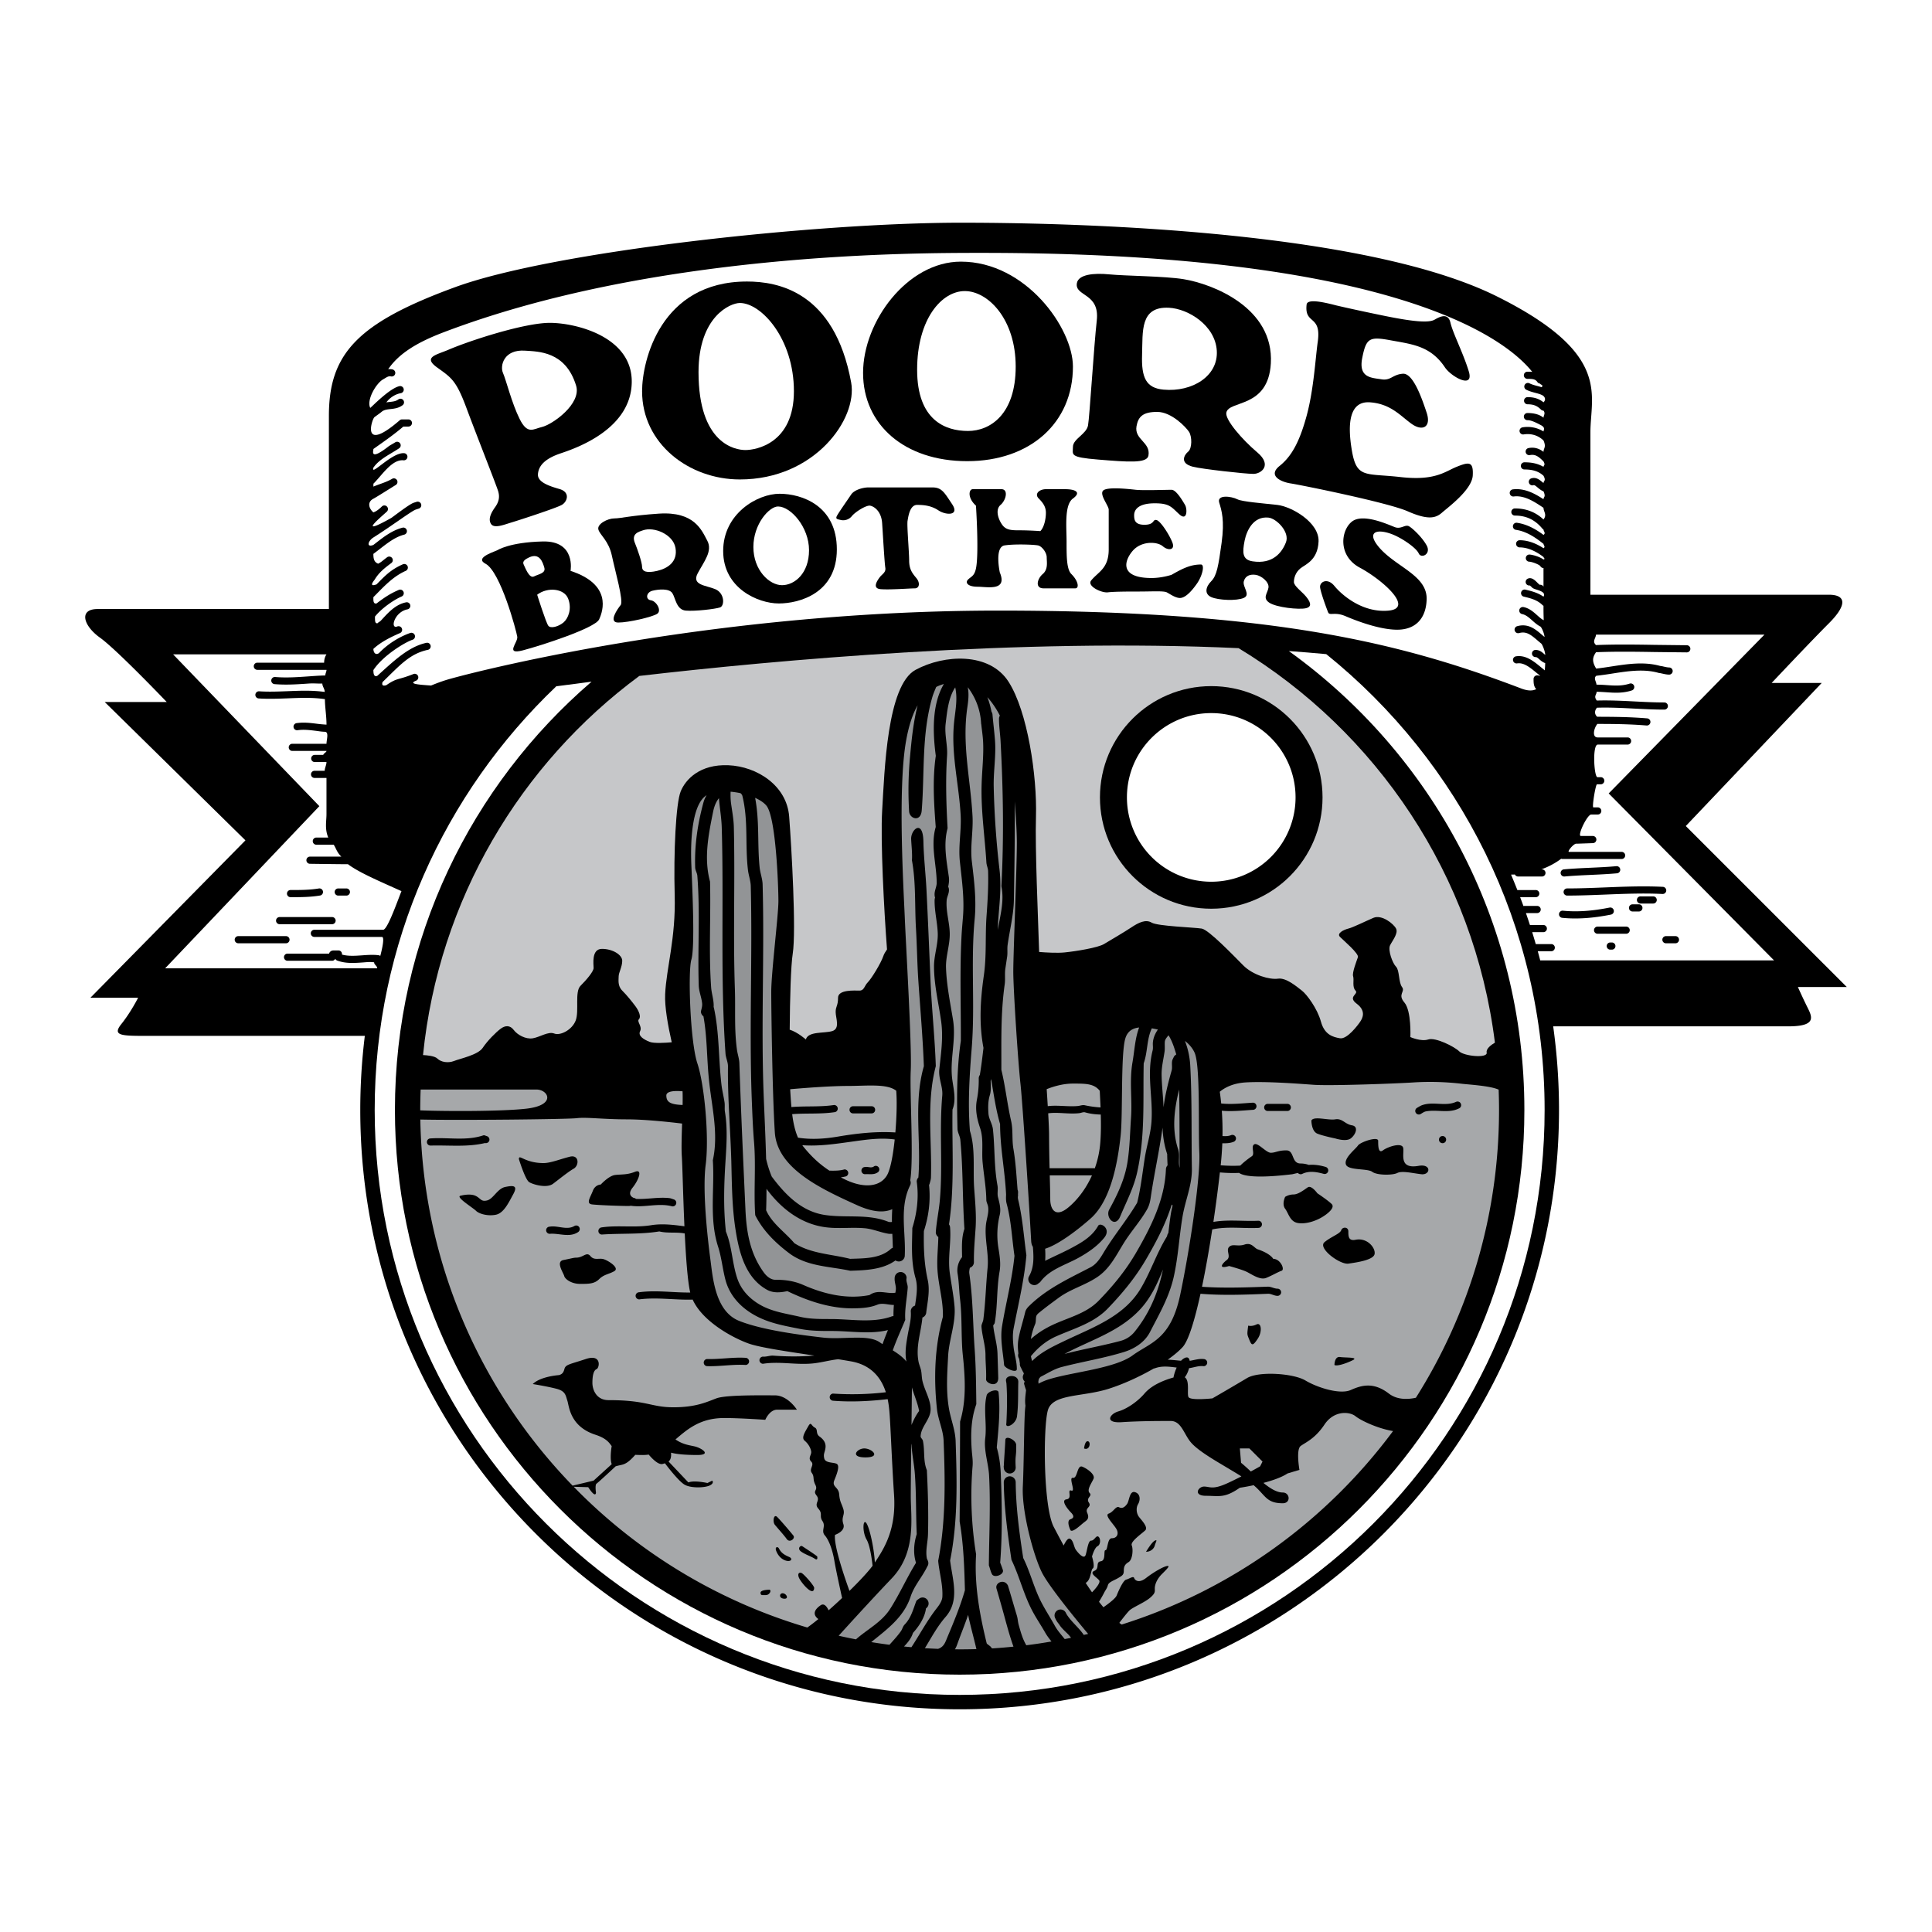
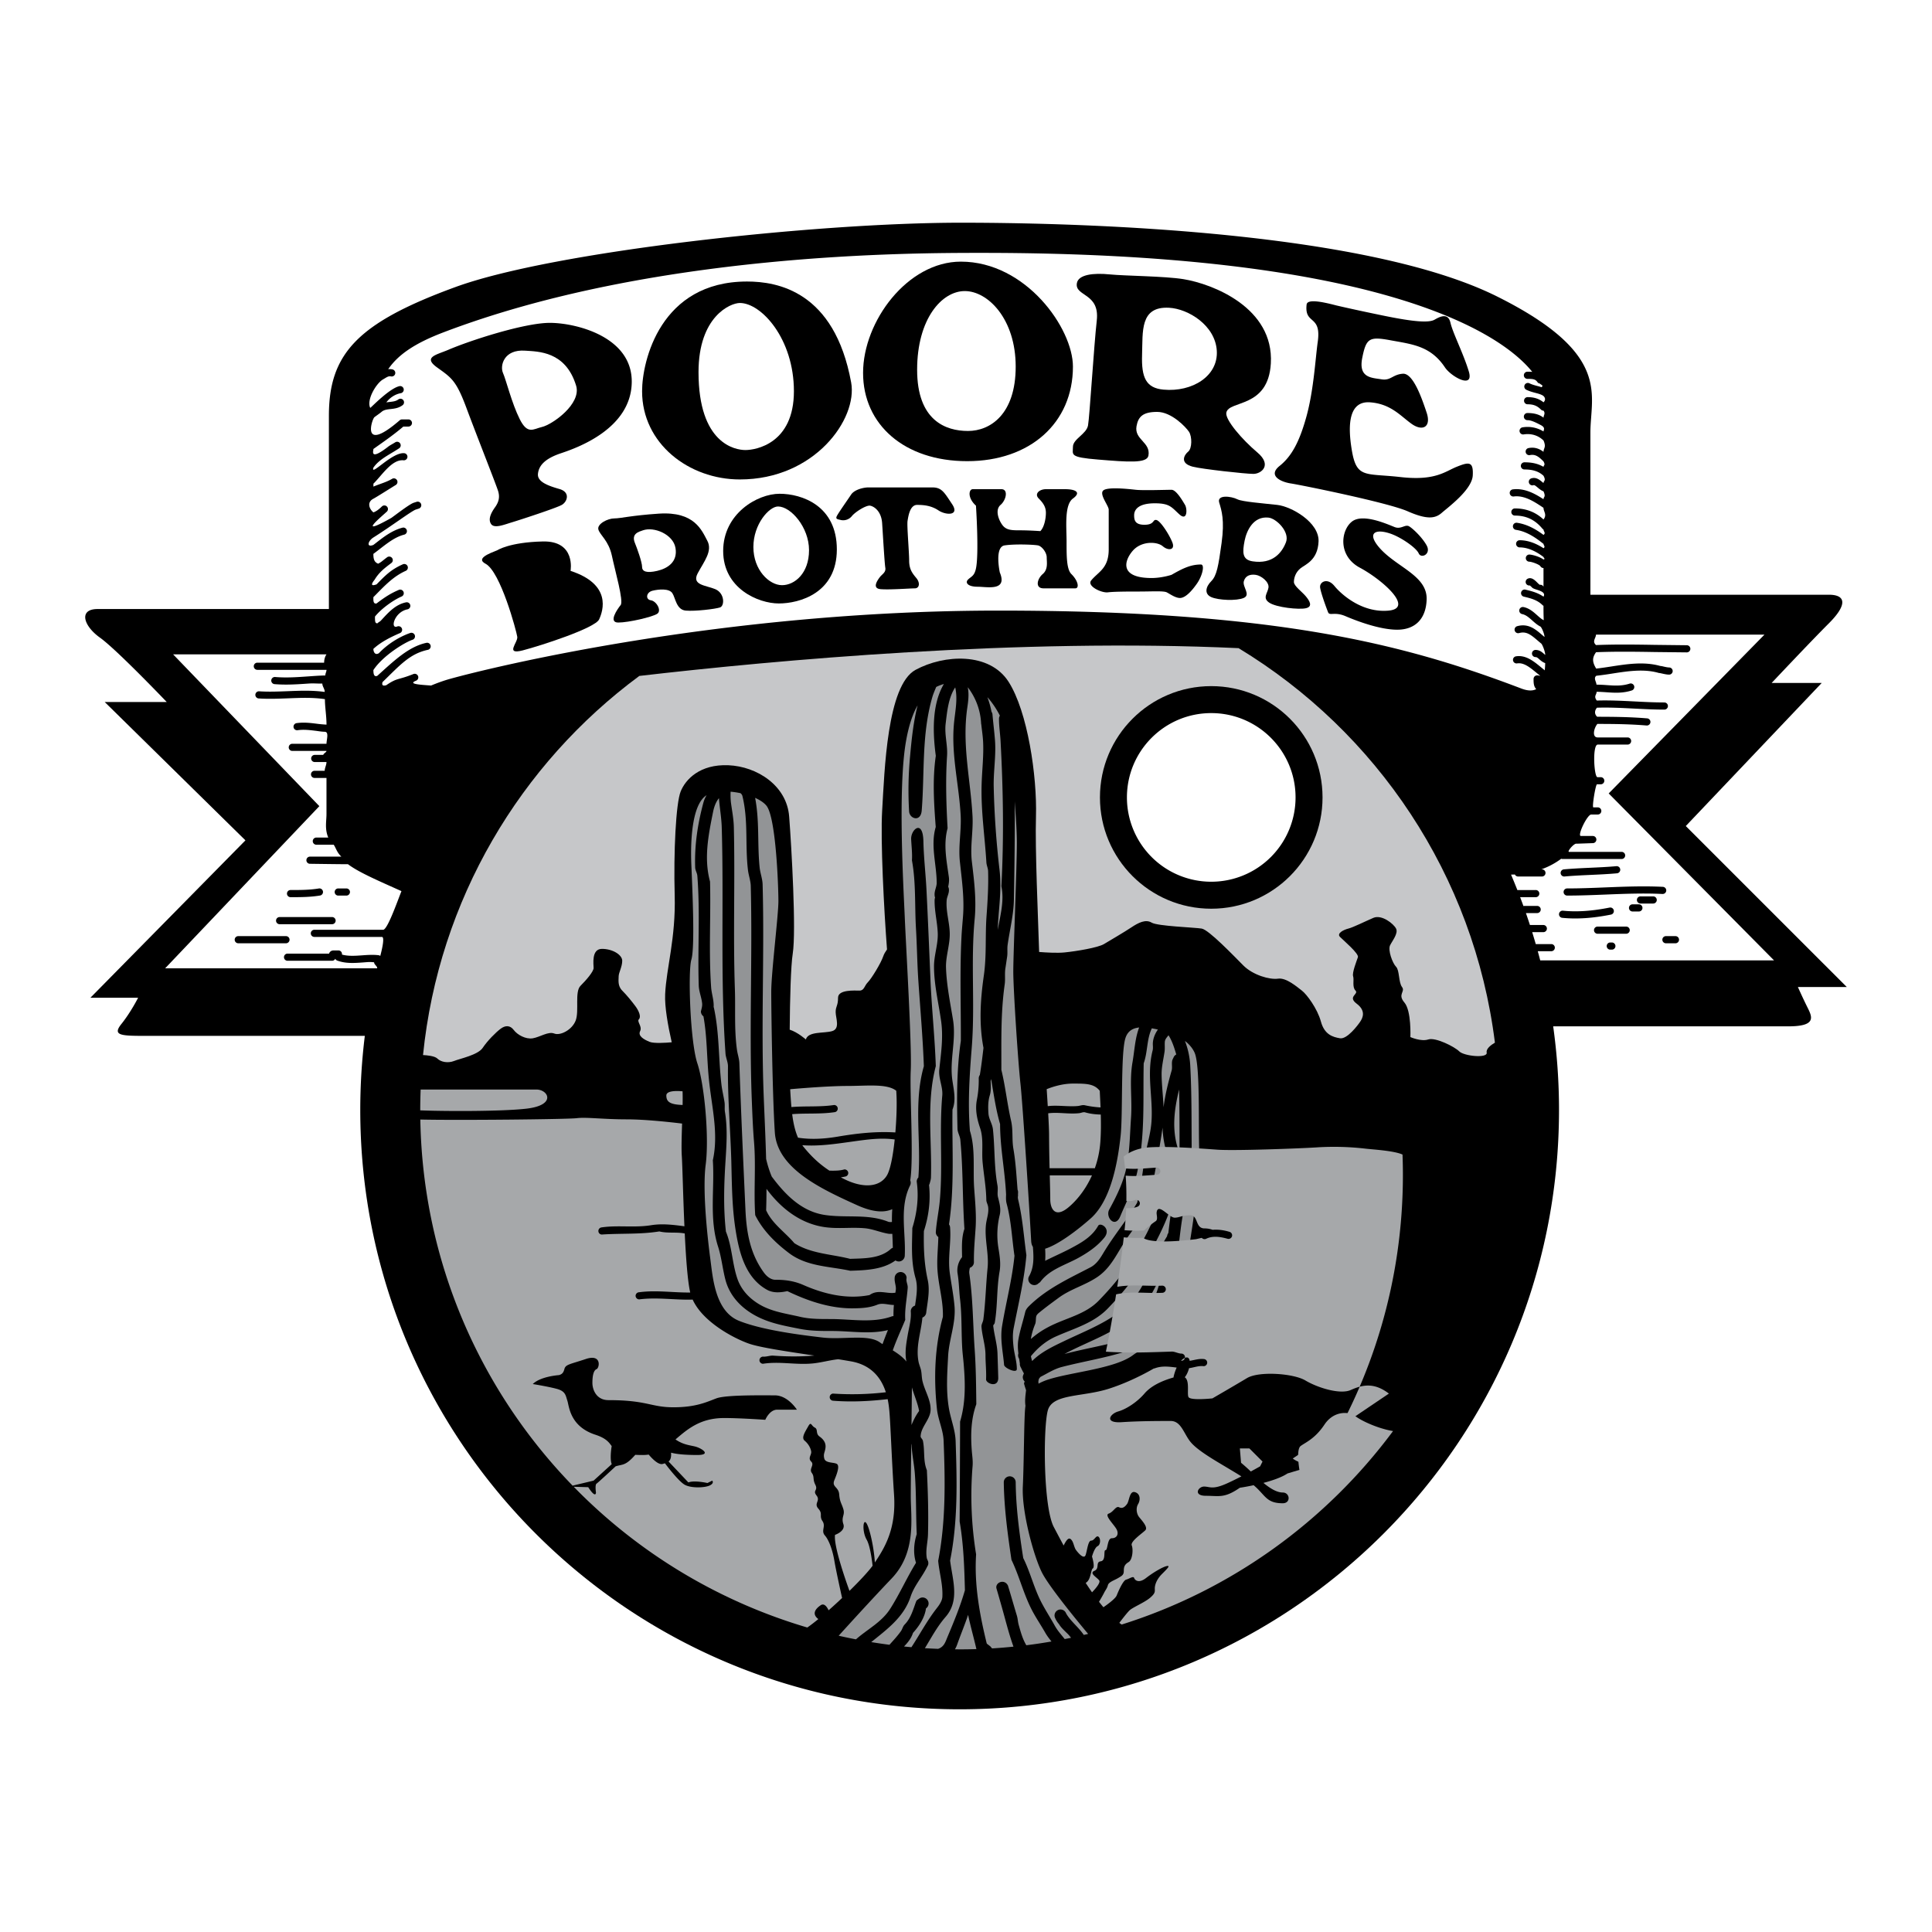
<svg xmlns="http://www.w3.org/2000/svg" width="2500" height="2500" viewBox="0 0 192.756 192.756">
  <g fill-rule="evenodd" clip-rule="evenodd">
    <path fill="#fff" d="M0 0h192.756v192.756H0V0z" />
    <path d="M179.375 98.473h4.877l-16.061-16.059 13.562-14.275h-4.996s3.807-4.045 5.709-5.948c1.904-1.903 1.666-2.855 0-2.855h-23.791V43.157c0-3.807 2.141-7.852-9.279-13.562-12.754-6.377-39.971-7.375-53.533-7.375-14.513 0-40.685 2.854-50.439 6.424-9.755 3.569-12.61 6.644-12.61 12.848v19.271H9.736c-1.904 0-1.428 1.666.238 2.855s6.662 6.424 6.662 6.424H10.45l14.037 13.8L9.022 99.543h4.758s-.714 1.428-1.666 2.617 0 1.189 2.617 1.189h21.667a60.475 60.475 0 0 0-.454 7.389c0 33.025 26.773 59.799 59.799 59.799 33.025 0 59.8-26.773 59.8-59.799 0-2.83-.201-5.613-.582-8.34h23.461c2.854 0 2.379-.951 1.902-1.902-.474-.953-.949-2.023-.949-2.023z" />
    <path d="M42.014 50.294a.357.357 0 0 0-.451-.226 20.87 20.87 0 0 1-.284.09c-.45.141-2.102 1.439-2.251 1.523-3.675 2.062-.762-.307-.409-.66a.358.358 0 0 0-.505-.505c-.312.312-.583.506-.858.605-.396-.313-.674-.987-.04-1.344.287-.14 1.859-1.143 2.285-1.399a.358.358 0 0 0-.367-.613c-.367.221-.775.369-1.208.526-.222.081-.447.163-.671.257v-.288c.861-.853 1.859-2.462 3.014-2.334a.357.357 0 0 0 .079-.709c-1.235-.137-3.41 2.379-3.093 1.439.433-.631 1.111-1.039 1.829-1.471.248-.148.503-.302.748-.465a.357.357 0 0 0-.395-.594c-.231.154-.498.275-.719.447-1.858 1.436-1.461.411-1.461.22l.49-.347c.831-.587 1.619-1.146 2.495-1.887h.504a.357.357 0 0 0 0-.714h-.634a.352.352 0 0 0-.232.086c-3.892 3.364-2.782-.086-2.528-.305.095-.079.579-.408.758-.569.239-.177.523-.208.852-.245.38-.042.811-.09 1.206-.387a.356.356 0 1 0-.429-.571c-.239.18-.525.211-.856.248a6.38 6.38 0 0 0-.337.044c.333-.46.886-.827 1.466-.923a.358.358 0 0 0-.117-.704c-.991.165-2.899 2.172-2.955 2.176-.396-.793.595-2.458 1.28-2.846.345-.195.52-.354.784-.295a.357.357 0 1 0 .155-.697 1.24 1.24 0 0 0-.429-.021c1.003-1.466 2.684-2.6 5.506-3.675 20.909-7.965 46.792-7.931 53.771-7.931 38.457 0 51.361 7.509 54.867 11.872a4.92 4.92 0 0 0-.463-.016.357.357 0 1 0 0 .713c.486 0 .771.015.973.316a.352.352 0 0 0 .26.156c.062.126.393.142.162.363a6.892 6.892 0 0 0-.428-.124c-.266-.071-.543-.145-.807-.277a.358.358 0 0 0-.32.638c.33.165.656.252.945.328.299.08.559.148.762.284.012.008.396.298.039.655-.447-.357-.938-.516-1.586-.516a.357.357 0 0 0 0 .714c.578 0 .953.148 1.334.53a.35.35 0 0 0 .252.104c.219.297 0 .454 0 .706-.371-.307-.91-.468-1.586-.468a.357.357 0 1 0 0 .713c.363 0 .848.247 1.289.476.535.278.297.482.297.651a3.024 3.024 0 0 0-2.121-.407.358.358 0 0 0 .117.704c.766-.127 1.48.093 2.004.606.297.688 0 .74 0 1.128-.389-.293-.863-.5-1.498-.374a.357.357 0 0 0 .141.7c.551-.11.887.165 1.357.631.219.407 0 .361 0 .544-.668-.398-1.381-.455-1.904-.455a.357.357 0 0 0 0 .714c.848 0 1.438.197 1.904.63.277.52 0 .483 0 .727-.041-.032-.08-.066-.123-.101-.264-.221-.623-.524-1.1-.365a.356.356 0 1 0 .224.677c.084-.028.191.046.416.235.164.138.352.292.582.38.258.593 0 .524 0 .787-.863-.562-1.893-1.129-3.059-.984a.356.356 0 1 0 .089.708c1.076-.134 2.072.532 2.951 1.121l.018.011c0 .389.377.675 0 1.164-.789-.738-1.729-1.103-2.855-1.103a.356.356 0 0 0-.355.357c0 .197.158.357.355.357 1.131 0 2.002.413 2.74 1.299.033.04.072.07.115.091 0 .18.258.355 0 .537-.709-.527-1.602-1.06-2.646-1.209a.354.354 0 0 0-.402.303.355.355 0 0 0 .303.403c1.068.153 1.994.803 2.682 1.353.02.016.043.03.064.041 0 .147.219.295 0 .438-.645-.42-1.473-.797-2.379-.797a.357.357 0 0 0 0 .714c.93 0 1.789.505 2.379.96 0 .083.219.19 0 .248-.451-.317-1.184-.494-1.428-.494a.357.357 0 0 0 0 .713c.258 0 1 .278 1.111.443l-.002-.006a.354.354 0 0 0 .318.196v1.861a.354.354 0 0 0-.377-.187 2.044 2.044 0 0 1-.242-.22c-.244-.244-.58-.579-.969-.384a.357.357 0 0 0 .221.669c.064.042.172.149.242.219.244.244 1.463.303 1.125.9-.562-.393-1.172-.547-1.682-.672l-.135-.033a.358.358 0 0 0-.174.693l.139.034c.58.143 1.238.304 1.758.824a.34.34 0 0 0 .094.062v.319c0 .368.01.744.023 1.122-.008-.004-.014-.01-.023-.014-.564-.283-1.08-1.117-1.992-1.299a.356.356 0 1 0-.139.7c.377.076.688.352 1.016.644.246.219.5.446.797.595.123.061.402.69.422 1.046-.084-.069-.168-.138-.248-.208-.645-.555-1.377-1.185-2.492-.866a.357.357 0 0 0 .197.686c.709-.202 1.156.142 1.83.721.123.107.252.217.387.325.105.085.391.784.396 1.133a3.281 3.281 0 0 1-.119-.102c-.199-.177-.447-.397-.848-.397a.357.357 0 0 0 0 .714c.119 0 .197.059.373.217.146.13.33.29.59.385-.006.256-.021.5-.047.729a.266.266 0 0 0-.059-.062l-.301-.246c-.717-.591-1.529-1.262-2.52-1.097a.357.357 0 0 0 .117.704c.67-.111 1.291.401 1.949.943l.309.252c.129.103-.057-.001-.254-.001s-.355.16-.355.357c0 .352 0 .736.264 1.015-.355.188-.836.188-1.494-.063-11.756-4.479-24.586-7.772-52.184-7.772-27.6 0-50.757 5.71-54.723 6.821-.633.177-1.256.407-1.859.656-1.2-.086-2.322-.154-1.498-.483a.357.357 0 0 0-.266-.663c-1.598.639-1.584.339-2.722 1.125-.001-.028-.515.198-.357-.323 1.745-1.693 2.718-2.832 4.524-3.218a.356.356 0 1 0-.15-.698c-1.77.379-3.23 1.788-4.89 3.288-.357.159-.396-.249-.396-.57.963-1.465 3.162-2.777 3.898-3.023a.357.357 0 1 0-.226-.677c-.676.226-2.024.861-3.117 2.01-.357.238-.555-.085-.555-.424.76-.708 1.809-1.215 2.678-1.588a.358.358 0 0 0-.281-.656c-.756.324-.326-1.436 1.003-1.702a.356.356 0 1 0-.14-.699c-1.028.206-1.734.976-2.418 1.722-.282.307-.158.118-.446.373-.238 0-.238-.208-.238-.674.634-.793 1.825-1.646 2.678-2.012a.358.358 0 0 0-.281-.657c-.786.337-1.326.664-2.238 1.359-.357.08-.317-.35-.317-.627l.321-.325c.899-.918 1.748-1.785 2.907-2.3a.357.357 0 0 0-.29-.653c-1.199.533-1.741 1.106-2.621 2.002-.873.317-.218-.425-.185-.481.439-.733 1.029-1.175 1.652-1.643a.357.357 0 1 0-.428-.571c-.464.348-.564.474-.882.632-.396-.158-.476-.467-.476-.98 1.066-.778 1.96-1.64 3.101-1.925a.358.358 0 0 0-.173-.693c-1.035.259-1.87.906-2.677 1.533l-.25.192c-.714.286-.555-.388 0-.741 1.759-1.103 3.832-2.662 4.236-2.788.104-.033.202-.063.296-.095a.353.353 0 0 0 .23-.449zM16.477 96.609L31.863 80.43 17.27 65.283h15.306s-.238.307-.238.833h-6.662a.356.356 0 0 0 0 .714h6.9c0 .175-.119.363-.119.561-.64.014-1.146.055-1.752.097-1.103.077-2.145.149-3.254.057a.356.356 0 1 0-.06.711c1.164.097 2.282.019 3.363-.056.593-.041.787.011 1.405-.002 0 .294.238.512.238.836-1.275-.173-2.403-.125-3.672-.075-.952.037-1.936.075-2.867.013a.356.356 0 1 0-.048.712c.969.065 1.973.026 2.943-.012 1.269-.049 2.418-.099 3.663.082 0 .802.159 1.663.159 2.542a12.936 12.936 0 0 1-1.009-.094c-.623-.077-1.268-.156-1.976-.054a.356.356 0 1 0 .101.706c.614-.088 1.184-.018 1.787.056.352.043.537.085.918.1.456 0 .178.799.178 1.196h-3.41a.357.357 0 0 0 0 .714h3.41c0 .133-.317.265-.317.396h-.873a.357.357 0 0 0 0 .713h1.189c0 .297-.178.588-.178.873h-1.011a.357.357 0 0 0 0 .714h1.189v3.609c0 .703-.189 1.471.178 2.339h-1.209a.357.357 0 0 0 0 .713h1.753c.249.378.316.773.765 1.19h-3.153a.357.357 0 0 0 0 .713s3.768.055 3.807.04c1.1.832 3.105 1.68 5.339 2.688-.496 1.265-1.413 3.857-1.829 3.857l-6.84-.001a.357.357 0 1 0 0 .713h6.721c.298 0 .004 1.26-.164 1.896a.351.351 0 0 0-.168-.07c-.541-.067-1.1-.027-1.642.011-.71.05-1.384.097-2.011-.075v-.057a.356.356 0 0 0-.356-.357h-.474c-.172 0-.368.065-.46.317h-4.14a.356.356 0 0 0 0 .714h4.441c.14 0 .26-.081.318-.199.04.079.104.144.191.177.836.313 1.704.252 2.543.192.529-.037.679-.072 1.147-.014l.004-.002v.002c.017.002.008.002 0 .002-.044.199.343.396.294.596H16.477v-.001zM153.668 95.816c-.078-.305-.162-.609-.244-.912h1.365a.357.357 0 0 0 0-.713h-1.566a77.801 77.801 0 0 0-.355-1.19h1.129a.357.357 0 0 0 0-.713h-1.355a66.422 66.422 0 0 0-.4-1.19h1.121a.357.357 0 0 0 0-.714h-1.27a.33.33 0 0 0-.098.016c-.107-.297-.219-.593-.33-.888h1.539a.357.357 0 1 0 0-.713h-1.816a67.186 67.186 0 0 0-.631-1.541c.1 0 .23-.002.383-.01a.354.354 0 0 0 .32.202h2.379a.357.357 0 0 0 0-.714h-.066a7.43 7.43 0 0 0 1.99-1.059c.043.018.09.027.139.027h5.867a.357.357 0 1 0 0-.713h-5.227c-.205 0 .348-.706.67-.812.057-.019.053-.011.035-.001l1.668-.058c.197 0 .355-.16.355-.357s-.158-.357-.355-.357h-1.189c-.396 0 .635-2.142 1.029-2.142h.635a.357.357 0 1 0 0-.713h-.422c-.152 0 .225-2.3.365-2.3h.375c.197 0 .355-.16.355-.356a.356.356 0 0 0-.355-.357h-.33c-.344 0-.523-3.251.031-3.251h2.994a.357.357 0 0 0 0-.713h-3.008c-.541 0-.422-.833-.029-1.348 1.646.001 3.23.017 4.912.157a.356.356 0 1 0 .059-.711c-1.715-.143-3.32-.158-4.988-.16-.256-.238-.295-.575-.021-.905 1.24-.037 2.443.023 3.701.088.98.05 1.994.103 3.023.103a.357.357 0 0 0 0-.714c-1.012 0-2.016-.052-2.986-.102-1.219-.062-2.473-.126-3.754-.088-.338-.444-.014-.574-.02-.873.312.002.621.021.943.043.824.059 1.678.118 2.598-.188a.358.358 0 0 0-.224-.678c-.787.263-1.533.21-2.324.154a15.519 15.519 0 0 0-1.006-.045c-.006-.289-.324-.643-.014-.886a34.176 34.176 0 0 0 1.6-.221c1.543-.239 3.141-.486 4.613-.065a.363.363 0 0 0 .098.014c.035.002.158.03.248.05.213.048.479.108.705.108.197 0 .355-.16.355-.356a.356.356 0 0 0-.355-.357c-.146 0-.369-.05-.547-.09a2.47 2.47 0 0 0-.348-.064c-1.609-.448-3.271-.192-4.879.056-.518.08-1.014.156-1.502.21-.457-.745-.357-1.142-.016-1.634 1.955-.079 3.936-.051 5.857-.019l3.178.035a.357.357 0 1 0 0-.713l-3.166-.036c-1.924-.032-3.908-.06-5.873.019-.418-.38-.002-.688-.002-1.044h16.812L160.5 79.162l16.496 16.655h-23.328v-.001z" fill="#fff" />
    <path d="M29.007 89.511c.95 0 1.933 0 2.914-.163a.357.357 0 1 0-.118-.704c-.923.154-1.876.154-2.797.154a.357.357 0 1 0 .001.713zM33.766 89.353h.793a.356.356 0 0 0 0-.713h-.793a.357.357 0 1 0 0 .713zM27.897 92.208h5.234a.356.356 0 1 0 0-.713h-5.234a.356.356 0 0 0 0 .713zM28.889 93.754a.357.357 0 0 0-.357-.357h-4.759a.356.356 0 0 0 0 .714h4.759a.357.357 0 0 0 .357-.357zM156.09 87.448c.865-.079 1.748-.119 2.602-.158.861-.039 1.754-.08 2.633-.16a.357.357 0 1 0-.065-.711c-.863.079-1.746.119-2.6.158-.863.039-1.754.08-2.635.16a.357.357 0 0 0 .065.711zM156.375 88.639a.357.357 0 1 0 0 .713c1.277 0 2.57-.052 3.822-.102 1.863-.075 3.789-.152 5.678-.057a.357.357 0 0 0 .035-.713c-1.92-.096-3.863-.019-5.742.057-1.244.05-2.531.102-3.793.102zM160.729 91.249a.357.357 0 0 0-.141-.7c-1.744.349-3.266.451-4.652.312a.357.357 0 0 0-.073.711c1.459.146 3.051.04 4.866-.323zM163.514 90.225h-.635a.357.357 0 0 0 0 .714h.635c.197 0 .355-.16.355-.357s-.158-.357-.355-.357zM162.244 92.446h-2.855c-.197 0-.355.16-.355.357s.158.357.355.357h2.855a.357.357 0 0 0 0-.714zM165.854 93.754c0 .197.158.357.355.357h.953c.197 0 .355-.16.355-.357s-.158-.357-.355-.357h-.953a.356.356 0 0 0-.355.357zM164.941 89.432h-1.27a.357.357 0 0 0 0 .714h1.27c.197 0 .355-.16.355-.357s-.157-.357-.355-.357zM160.816 94.032h-.158a.357.357 0 0 0 0 .714h.158a.357.357 0 0 0 0-.714zM128.777 48.232c1.029.158 9.674 1.903 11.656 2.775 1.984.873 2.777.714 3.412.159.633-.556 3.014-2.3 3.092-3.728.08-1.428-.396-1.349-1.586-.873s-2.141 1.427-5.631 1.031-4.361.159-4.838-2.617c-.477-2.775-.238-4.996 1.824-4.838 2.062.159 3.014 1.349 4.123 2.142 1.111.793 1.984.317 1.508-1.11s-1.348-3.965-2.379-3.886c-1.031.079-1.189.713-2.141.555-.953-.159-2.309-.123-1.904-2.141.396-1.983.713-2.142 2.855-1.745 2.141.396 3.965.555 5.393 2.696.625.938 2.934 2.221 2.379.396-.555-1.824-1.586-3.807-1.824-4.837-.238-1.031-1.031-.635-1.586-.317s-1.982.238-5.076-.397c-3.092-.634-4.758-1.031-4.758-1.031-1.508-.396-2.871-.636-2.934-.079-.238 2.062 1.506.952 1.109 3.728-.225 1.578-.396 4.758-1.109 7.375-.715 2.617-1.508 4.044-2.697 4.997-1.188.952.081 1.586 1.112 1.745zM138.689 53.228c1.078.359 2.617 1.428 2.855 1.983s1.27.08.793-.793c-.424-.778-1.348-1.665-1.744-1.903-.396-.238-.793.317-1.428.079s-3.172-1.427-4.283-.555c-1.109.873-1.428 3.41.793 4.6 2.221 1.19 5.473 4.045 2.855 4.283-2.617.238-4.68-1.586-5.393-2.458-.715-.872-1.508-.396-1.428.159.078.555.635 2.062.793 2.458s.635-.079 1.744.396c1.111.476 3.41 1.349 5.156 1.349 1.744 0 2.869-1.032 2.934-3.014.08-2.458-3.172-3.252-4.838-5.314-1.096-1.36-.236-1.746 1.191-1.27zM119.814 56.321c-1.031 0-1.824.396-2.934 1.031 0 0-.953.317-1.984.317-3.172 0-2.775-1.666-1.902-2.696.873-1.031 2.459-.952 3.014-.476.555.476 1.27.396.951-.396-.316-.793-1.189-2.141-1.586-2.221-.396-.079-.158.476-1.189.476-.955 0-1.031-.476-1.031-.952s.318-1.19 2.062-1.19c1.506 0 1.666.396 2.459 1.11s.793-.555.555-.951c-.238-.397-.873-1.507-1.348-1.507-.477 0-2.855.08-3.57 0-.713-.079-2.854-.317-3.25.08s.555 1.507.555 1.903v3.965c0 1.904-1.031 2.221-1.746 3.094-.463.565 1.031 1.269 1.666 1.189.635-.08 2.219-.08 3.172-.08 1.189 0 2.381-.079 2.697.08.316.158.951.634 1.428.555.477-.079 1.031-.634 1.586-1.427.554-.794.8-1.904.395-1.904zM106.412 54.021c0-1.428-.238-3.648.635-4.283.871-.634.236-.932-.795-.932h-1.902c-.635 0-1.189.457-.713.932.475.476.713.872.713 1.428 0 .555-.158 1.427-.555 1.824 0 0-1.111-.08-1.982-.08-.873 0-1.428 0-1.824-.555s-.715-1.507-.16-1.982c.557-.476.795-1.567.08-1.567h-2.855c-.396 0-.555.853.318 1.646 0 0 .316 4.758 0 6.265-.164.776-.477.793-.794 1.11-.317.317 0 .713.952.713.951 0 3.014.476 2.221-1.427 0 0-.555-2.538.475-2.697 1.031-.158 2.936-.079 3.332 0 .396.08.873.714.873 1.19s.158 1.19-.396 1.666c-.557.476-.793 1.428.078 1.428h3.172c.397 0 .318-.714-.396-1.428-.485-.481-.477-1.823-.477-3.251zM83.492 51.484c-.158.317.079.317.396.396.317.08.793 0 1.11-.396.317-.397 1.428-1.11 1.824-1.031s1.11.555 1.189 1.745c.08 1.19.238 3.965.317 4.441.079.476-.317.635-.555.952s-.793 1.11.08 1.189c.872.079 2.934-.079 3.41-.079s.555-.556.158-1.031-.714-.872-.714-1.745c0-.872-.237-3.489-.159-3.965.08-.476.238-1.586.952-1.586.713 0 1.427.079 2.141.555.714.476 2.142.556 1.348-.634-.792-1.189-1.031-1.666-1.982-1.666h-6.345c-.555 0-1.428.238-1.745.714-.315.475-1.267 1.824-1.425 2.141zM43.6 36.653c1.428 1.031 1.903 1.27 2.935 4.045 1.031 2.775 3.014 7.772 3.172 8.327.159.555.08 1.031-.317 1.586-.397.556-.714 1.19-.397 1.666.317.476 1.269.08 2.062-.159.793-.238 4.441-1.427 4.996-1.744.555-.317.873-1.269-.238-1.586s-2.221-.714-2.141-1.507c.079-.792.634-1.506 2.3-2.062 1.665-.555 6.979-2.458 7.058-7.059.08-4.6-5.63-5.948-8.168-5.948s-7.931 1.745-10.151 2.696c-1.153.494-2.539.714-1.111 1.745z" />
    <path d="M52.403 34.987c1.268.094 4.023.03 5.076 3.49.555 1.824-2.379 3.886-3.41 4.124-.864.199-1.428.793-2.221-.793-.793-1.586-1.349-3.886-1.666-4.6-.317-.713.08-2.379 2.221-2.221z" fill="#fff" />
    <path d="M73.816 47.835c7.455 0 11.769-6.033 11.104-9.676-1.666-9.12-7.376-10.072-10.39-10.072-8.645 0-10.469 7.931-10.469 10.944 0 5.236 4.68 8.804 9.755 8.804z" />
    <path d="M73.816 30.229c2.142 0 5.393 3.569 5.393 8.803s-3.807 5.869-4.837 5.869c-1.031 0-4.68-.634-4.68-7.772 0-5.552 3.173-6.9 4.124-6.9z" fill="#fff" />
    <path d="M96.498 46.011c6.266 0 10.549-3.807 10.549-9.438 0-3.807-4.68-10.469-11.183-10.469-5.314 0-9.755 5.948-9.755 11.103 0 5.156 4.124 8.804 10.389 8.804z" />
    <path d="M96.26 29.04c2.3 0 5.076 2.776 5.076 7.534s-2.537 6.424-4.759 6.424c-2.22 0-5.075-1.031-5.075-6.106 0-5.077 2.458-7.852 4.758-7.852z" fill="#fff" />
    <path d="M109.426 31.974c-.281 2.463-.715 9.596-.873 10.469s-1.506 1.348-1.506 2.141c0 .793-.398 1.031 2.537 1.269 2.934.238 4.855.4 4.996-.396.238-1.348-1.428-1.586-1.189-2.934.168-.95.635-1.428 2.062-1.428s2.855 1.507 3.172 1.982c.316.476.316 1.666-.08 1.983-.396.317-.887 1.166.477 1.507.951.238 5.234.713 6.027.713s1.904-.872.396-2.141c-1.506-1.269-3.225-3.259-3.094-3.965.238-1.269 4.184-.397 4.441-4.917.318-5.552-5.789-7.931-8.723-8.406-1.887-.306-5.789-.317-7.377-.476-1.58-.158-3.098.01-3.25.873-.237 1.347 2.3.95 1.984 3.726z" />
    <path d="M113.945 35.384c.08-2.3-.238-4.837 2.697-4.679 1.902.103 4.6 1.745 4.758 4.283.158 2.538-2.453 4.146-5.312 3.886-1.746-.159-2.221-1.19-2.143-3.49z" fill="#fff" />
    <path d="M127.428 50.374c-1.428-.159-3.488-.317-3.965-.556-.654-.327-2.062-.476-1.824.317s.555 1.745.238 4.045c-.318 2.3-.477 3.251-1.031 3.807-.555.555-.713 1.269 0 1.586s2.537.396 3.252.079c.713-.317-.158-1.11 0-1.665.158-.556.635-.714 1.189-.634.555.079 1.348.713 1.27 1.269-.08.555-.635 1.031.078 1.507.715.476 2.936.714 3.648.555.715-.159.396-.714 0-1.189-.396-.476-1.189-1.031-1.189-1.428s.158-.952.635-1.348c.475-.396 1.744-.793 1.824-2.696.078-1.905-2.698-3.491-4.125-3.649z" />
    <path d="M128.301 54.101c-.396 1.031-1.316 2.213-3.332 1.903-1.029-.159-1.029-.872-.793-2.062.203-1.011.873-2.458 2.381-2.3.791.084 2.14 1.428 1.744 2.459z" fill="#fff" />
    <path d="M77.782 49.263c-2.221 0-5.631 1.982-5.631 5.71s3.489 5.234 5.551 5.234 5.79-1.031 5.79-5.393c0-4.361-3.49-5.551-5.71-5.551z" />
    <path d="M78.02 58.383c-1.269 0-2.855-1.507-2.855-3.807s1.586-4.045 2.458-4.045c1.27 0 3.094 2.062 3.094 4.362-.001 2.301-1.428 3.49-2.697 3.49z" fill="#fff" />
    <path d="M71.358 58.78c-.952-.396-2.38-.396-1.745-1.586.635-1.19 1.507-2.221.952-3.252-.555-1.031-1.269-2.935-4.837-2.696-2.771.185-3.807.476-4.441.476-.654 0-1.745.555-1.586 1.11.158.556 1.031 1.11 1.348 2.617.317 1.507 1.19 4.521.873 4.917-.317.396-1.269 1.745-.238 1.745s3.41-.555 3.886-.873-.08-1.269-.634-1.348c-.556-.079-.476-.793.158-.952.635-.159 1.666-.238 1.983.238.317.476.396 1.666 1.348 1.745.952.08 2.935-.159 3.41-.317.474-.159.474-1.428-.477-1.824z" />
    <path d="M65.568 56.956c-1.031.238-1.507.079-1.507-.396s-.509-1.888-.713-2.379c-.397-.952.412-1.133.793-1.269 1.11-.396 3.014.396 3.251 1.745.248 1.405-.793 2.061-1.824 2.299z" fill="#fff" />
    <path d="M56.924 56.956s.555-3.014-2.776-2.934c-3.331.079-4.521.872-4.521.872-.793.317-2.182.826-1.19 1.348 1.507.793 3.093 6.741 3.172 7.296.08.555-1.269 1.824.555 1.348 1.824-.476 7.217-2.221 7.614-3.093.397-.872 1.269-3.489-2.854-4.837z" />
-     <path d="M52.245 56.321c-.159-.317.167-.535.555-.714 1.031-.476 1.349.476 1.507 1.031.159.556-.555.635-1.031.873s-.873-.873-1.031-1.19zM56.21 62.111c-.476.396-1.269.634-1.507.317s-1.11-3.093-1.11-3.093c1.031-.793 2.697-.634 3.093.396s0 1.983-.476 2.38zM95.745 169.1c-32.231 0-58.362-26.131-58.362-58.361 0-16.631 6.957-31.637 18.118-42.268.949-.129 2.131-.285 3.518-.46-12.01 10.333-19.617 25.641-19.617 42.728 0 31.117 25.226 56.342 56.343 56.342 31.117 0 56.343-25.225 56.343-56.342 0-18.861-9.27-35.555-23.498-45.782 1.256.089 2.5.191 3.73.306 13.285 10.697 21.787 27.092 21.787 45.476 0 32.23-26.13 58.361-58.362 58.361z" fill="#fff" />
    <path d="M115.215 158.469c0-.316.158-.871.713-1.428.557-.555.873-.871.477-.793-.396.08-1.348.635-2.062 1.189-.713.557-1.109.238-1.189 0-.078-.236-.475.08-.793.16-.316.078-.793 1.189-.951 1.586-.146.363-1.154 1.057-1.322 1.172a19.517 19.517 0 0 1-.438-.543c.154-.26.389-.662.49-.867.158-.318.318-.477.396-.793.08-.316.635-.477 1.031-.715.396-.236.555-.316.555-.713s.08-.635.477-.873c.396-.236.477-1.268.316-1.664-.158-.396 1.031-1.189 1.35-1.508.316-.316-.396-1.031-.635-1.348-.238-.318-.318-.873-.08-1.27s.238-1.031-.316-1.189-.555.873-.793 1.189c-.238.318-.477.477-.793.318-.318-.16-.557.475-1.031.633-.477.16.555 1.111.793 1.586.238.477 0 .873-.477.873-.475 0-.396 1.189-.635 1.189-.236 0 .08 1.031-.475 1.111-.555.078-.08.713-.635.951s.238.635.477.951c.168.225-.379.846-.713 1.191a31.99 31.99 0 0 1-.633-.938c.539-.289.492-1.297.711-1.443.238-.158-.08-1.189-.08-1.189s.238-.873.555-1.031c.318-.158.318-.793.08-.951s-.396.396-.715.396c-.316 0-.396.951-.555 1.428s-.713-.158-.951-.477c-.238-.316-.238-.871-.555-1.109-.24-.182-.482.232-.688.648-.41-.754-.746-1.398-.979-1.838-1.07-2.023-1.07-9.994-.596-11.658.477-1.666 3.451-1.309 6.068-2.143 1.432-.455 3.074-1.195 4.504-2.025a.315.315 0 0 0 .084-.012c.73-.279 1.459-.17 2.195-.08-.205.447-.307.891-.314.988-1.205.346-2.25.848-2.9 1.605-.713.832-1.785 1.547-2.617 1.785-.832.236-1.428 1.189.357 1.07 1.783-.119 3.807-.119 4.877-.119s1.309 1.309 2.021 2.141c.715.834 2.381 1.785 3.57 2.498.514.309 1.004.596 1.463.889-.428.221-.891.449-1.344.658-1.547.715-1.785.357-2.379.357-.596 0-1.117.922.191.922s1.83.268 3.377-.803c0 0 .588-.084 1.377-.254.141.121.277.242.406.373.834.832 1.057 1.428 2.498 1.428.834 0 .725-1.072 0-1.072-.6 0-1.266-.416-1.928-.959.879-.232 1.809-.547 2.404-.943l1.189-.357s-.357-2.021.119-2.379 1.428-.715 2.379-2.141c.953-1.428 2.498-1.309 3.094-.834.531.426 2.207 1.23 3.748 1.482-6.689 9.012-16.127 15.859-27.074 19.303a4.242 4.242 0 0 1-.236-.166c.141-.188.723-.951 1-1.229.316-.316 1.506-.793 2.061-1.268.559-.472.479-.63.479-.948z" fill="#a6a8aa" />
    <path d="M106.369 160.977a.593.593 0 0 0-.758-.363.594.594 0 0 0-.365.758c.109.266.264.516.465.725l-.062-.062c.238.387.578.68.902 1.002.113.115.211.24.307.367-.209.045-.42.084-.631.125-.344-.43-.715-.836-.988-1.328-.424-.766-.869-1.449-1.277-2.215-.789-1.465-1.139-3.072-1.875-4.543-.387-2.506-.729-5.02-.75-7.555a.599.599 0 0 0-.596-.596.598.598 0 0 0-.594.596c.037 2.602.387 5.16.766 7.732.744 1.547 1.152 3.197 1.91 4.758.424.879.959 1.637 1.451 2.498.186.328.406.615.633.896-.83.143-1.666.271-2.51.375-.379-.631-.562-1.334-.764-2.043-.082-.299-.088-.611-.178-.908-.307-1.012-.588-2.014-.893-3.004-.357-.713-1.309-.297-1.141.301.152.514.299 1.033.449 1.559.418 1.447.746 2.844 1.244 4.234a51.66 51.66 0 0 1-2.133.176l-.182-.209-.338-.26-.02-.045c-.713-2.916-1.248-5.852-1.055-8.871a36.366 36.366 0 0 1-.35-8.818c.037-.461-.023-.914-.068-1.367-.134-1.621-.118-3.25.439-4.797-.021-1.857-.037-3.717-.172-5.582-.17-2.492-.162-4.93-.527-7.459-.026-.193.016-.381.056-.568a.587.587 0 0 0 .405-.561c-.021-1.176.098-2.32.172-3.486.074-1.287-.053-2.588-.148-3.889-.135-1.912.148-3.904-.425-5.732-.215-2.744-.044-5.473.178-8.225.35-4.326-.111-8.564.297-12.899.186-1.926-.051-3.807-.282-5.747-.179-1.524.149-3.011.067-4.528-.194-3.613-1.063-7.093-.521-10.81.1-.667.185-1.379.045-2.045a6.43 6.43 0 0 1 1.332 3.576c0 .05.008.098.02.144.061.57.15 1.136.18 1.708.074 1.435-.111 2.87-.148 4.305-.074 2.595.32 5.16.477 7.762.021.29.164.565.17.855.045 1.524-.051 3.033-.162 4.558-.135 1.963.021 3.904-.268 5.888-.35 2.447-.484 4.811-.031 7.189-.107.904-.213 1.805-.363 2.699a.585.585 0 0 0-.111.342 10.09 10.09 0 0 1-.186 2.148c-.18.945 0 1.859.312 2.773.385 1.109.154 2.283.26 3.443.119 1.264.35 2.49.371 3.754 0 .23.141.447.178.678.098.625-.148 1.189-.215 1.799-.156 1.465.305 2.877.164 4.312-.172 1.725-.201 3.404-.424 5.145-.029.246-.201.484-.186.715.066.951.4 1.881.4 2.832 0 .811.096 1.617.059 2.424-.021.416 1.201.893 1.215-.119-.021-.824-.049-1.648-.076-2.475-.037-.924-.32-1.809-.424-2.736-.008-.09.127-.188.148-.291.299-1.746.18-3.383.484-5.131.133-.766.021-1.508-.105-2.281a8.322 8.322 0 0 1 .119-3.361c.143-.609-.021-1.174-.17-1.77-.098-.363.021-.781-.053-1.174-.35-1.918-.252-3.711-.453-5.6-.061-.557-.41-1.018-.447-1.568-.043-.617-.051-1.227.135-1.836.139-.463.096-.936.084-1.412.018-.07.029-.141.045-.211.262 1.512.465 3.027.896 4.5 0 2.357.486 4.674.598 7.031-.01.297-.025.594.051.887.475 1.756.527 3.486.787 5.227-.238 2.365-.832 4.588-1.234 6.982-.221 1.334.09 2.605.197 3.904.025.303 1.268.883 1.271.414.006-.75-.25-1.484-.33-2.236-.068-.633-.105-1.25.021-1.881.49-2.5 1.049-4.789 1.264-7.242-.26-1.852-.371-3.674-.824-5.555a1.14 1.14 0 0 1-.027-.281.7.7 0 0 0 .01-.242c.006-.074.01-.146.01-.219a.597.597 0 0 0-.049-.236c-.113-1.361-.178-2.705-.42-4.1-.156-.943-.016-1.836-.223-2.758-.402-1.756-.564-3.412-.975-5.107.008-2.855-.074-5.645.334-8.529.076-.551-.021-1.086.076-1.643.059-.387.111-.751.17-1.138.053-.387-.008-.766.045-1.152.215-1.524.594-2.974.625-4.476.055-3.281.111-6.557.082-9.838.133 1.663.215 3.194.215 4.12 0 2.499-.357 11.063-.357 12.847 0 1.785.477 9.041.715 11.184.236 2.141.951 13.443 1.07 15.703.014.256.074.445.172.584.08 1.033.137 2.051-.418 3a.597.597 0 0 0 .336.773.587.587 0 0 0 .662-.154.535.535 0 0 0 .154-.115c.908-1.234 2.424-1.658 3.732-2.363 1.012-.553 1.953-1.191 2.648-2.047.746-.914-.389-1.582-.604-1.195-.557.998-1.494 1.584-2.461 2.104-.893.492-1.799.879-2.713 1.332-.039.02-.074.041-.111.062a9.21 9.21 0 0 0-.006-1.209c1.297-.393 3.225-1.85 4.555-3.031 2.143-1.904 2.736-6.068 2.975-8.209.238-2.143 0-8.209.477-9.756.227-.738.754-1.014 1.373-1.076-.412 1.088-.457 2.279-.66 3.455-.328 1.867-.021 3.674-.148 5.525-.104 1.465-.119 2.893-.342 4.371-.268 1.777-.998 3.289-1.834 4.816-.412.754.58 1.918 1.096.682.598-1.438 1.35-2.846 1.697-4.428.811-3.68.564-7.219.646-10.848.406-1.131.291-2.402.812-3.49.207.037.412.078.604.119-.256.371-.445.789-.494 1.238-.037.281.037.58-.029.84-.625 2.432.059 4.744-.119 7.145-.09 1.234-.477 2.373-.67 3.613-.236 1.525-.393 2.982-.758 4.447-1.033 1.746-2.305 3.234-3.383 5.033-.326.551-.691 1.107-1.279 1.412-2.17 1.131-4.312 2.098-6.09 3.83-.186.178-.355.379-.416.631-.223.938-.506 1.764-.676 2.707-.086.482-.061.955-.004 1.426a.589.589 0 0 0 .074.52c.027.168.053.338.078.508-.027.082.02.229.098.396l-.021-.088c.043.123.1.244.166.359l-.002.008.156.283c-.035.088-.07.176-.1.268a.593.593 0 0 0 .18.541l-.068.176c0 .057.1.379.205.693-.059.514-.139 1.027-.061 1.541a25.78 25.78 0 0 1-.025.225c-.119 1.07-.119 5.354-.238 7.852s1.072 6.9 1.904 8.564c.738 1.477 3.902 5.283 4.613 6.133-.145.035-.291.066-.436.1-.521-.781-1.305-1.344-1.771-2.162.004.004.01.016.012.022zM92.555 159.664a.592.592 0 0 0-.818-.193c-.119.096-.283.17-.327.289-.305.811-.52 1.674-1.152 2.32-.186.186-.23.469-.379.67-.357.496-.751.92-1.139 1.35a59.718 59.718 0 0 1-1.817-.266c1.568-1.273 3.253-2.48 3.93-4.541.327-1.004 1.041-1.822 1.539-2.76l.201-.387a.66.66 0 0 0 0-.379l-.119-.275c-.156-.824.097-1.627.112-2.432.059-2.125-.008-4.252-.112-6.379-.387-.943-.186-1.91-.394-2.93-.037-.17-.23-.305-.23-.438.029-.967.959-1.674.996-2.633.03-.996-.551-1.852-.796-2.832-.111-.424-.074-.848-.186-1.258-.074-.252-.179-.504-.223-.742-.293-1.525.253-2.926.388-4.396a.594.594 0 0 0 .385-.541c.134-1.062.379-2.127.149-3.197-.372-1.68-.417-3.24-.387-4.893.485-1.48.681-3.047.514-4.596a.573.573 0 0 0 .066-.154c.052-.193.119-.387.126-.588.111-3.717-.476-7.473.483-11.115-.097-2.914-.417-5.807-.536-8.715-.126-2.965-.245-5.91-.394-8.876-.082-1.61-.273-3.217-.307-4.831-.047-2.272-1.262-1.177-1.222-.229.03.707.124 1.411.079 2.123.409 2.238.268 4.513.401 6.781.104 1.748.119 3.472.238 5.22.193 2.854.446 5.68.55 8.535-1.048 3.637-.257 7.395-.548 11.102a.585.585 0 0 0-.165.408c.223 1.561.029 3.129-.438 4.631-.022 1.674-.156 3.332.319 4.996.262.902.08 1.826-.047 2.748a.597.597 0 0 0-.428.568c.066.797-.156 1.525-.298 2.328-.156.912-.318 1.766-.135 2.686-.36-.449-.855-.803-1.362-1.117.362-1.033.82-2.023 1.245-3.041-.067-1.086.171-2.127.245-3.205.022-.326-.193-.631-.111-.973a.597.597 0 0 0-.595-.596.597.597 0 0 0-.595.596c-.037.416.171.816.112 1.203-.015.09-.026.176-.04.264-.857.148-1.729-.375-2.578.234-2.26.447-4.543-.096-6.617-1.01-.9-.395-1.814-.521-2.773-.514-.454 0-.863-.326-1.153-.721-1.383-1.896-1.732-4.029-1.836-6.217-.223-4.906-.446-9.777-.61-14.676-.015-.453-.186-.908-.245-1.377-.275-2.014-.134-3.977-.201-5.969-.186-5.391.022-10.774-.104-16.165-.015-.833-.178-1.643-.29-2.483a6.843 6.843 0 0 1-.033-1.089c.328.029.662.08.988.149.088.075.16.161.189.278.603 2.468.26 4.87.55 7.354.06.55.268 1.078.283 1.621.178 7.004-.156 13.986.089 20.99.06 1.516.111 3.018.237 4.549.201 2.439-.044 4.871.119 7.311.759 1.516 1.971 2.721 3.354 3.77 1.799 1.367 4.037 1.322 6.126 1.775 1.523-.047 3.247-.104 4.514-1.031a.6.6 0 0 0 .333.104.597.597 0 0 0 .595-.596c.112-2.342-.558-4.789.536-7.004a.594.594 0 0 0 .008-.488c.359-2.203-.062-8.717.052-10.969.119-2.379-.476-12.372-.595-15.228-.119-2.855-.714-12.848.119-17.606.276-1.58.671-2.738 1.158-3.592-.416 1.65-.597 3.37-.749 5.071a36.095 36.095 0 0 0-.097 5.509c.045.744 1.162 1.099 1.258-.09.303-3.768-.027-7.548 1.055-11.301.104-.354.252-.688.391-1.025.246-.123.501-.219.765-.295-1.213 2.042-1.112 4.884-.806 7.165-.342 2.364-.186 4.729-.007 7.101-.543 1.858.089 3.703.096 5.576 0 .409-.245.795-.208 1.227 0 .082.017.16.047.231a.986.986 0 0 0-.047.282c-.015 1.093.268 2.164.312 3.242.052 1.13-.379 2.246-.372 3.368.007 1.844.454 3.613.714 5.473.223 1.613-.015 3.176-.186 4.787-.097.908.372 1.74.297 2.604-.312 3.502.067 6.967-.245 10.469-.097 1.062-.327 2.104-.401 3.168 0 .199.1.375.252.482-.022 1.113-.163 2.225-.081 3.346.111 1.555.587 3.057.535 4.617-.818 2.996-.922 6.074-.595 9.168.111 1.092.632 2.119.669 3.211.156 4.008.223 8.016-.542 11.963.112 1.213.483 2.381.417 3.592-.022.387-.275.773-.543 1.115-1.001 1.283-1.69 2.607-2.544 3.912-.247-.021-.493-.047-.739-.072.374-.387.718-.801.896-1.357.612-.674 1.173-1.525 1.296-2.443a.592.592 0 0 0 .169-.806z" fill="#929496" />
    <path d="M81.647 161.535c-.417.342-.793.631-1.102.842a53.8 53.8 0 0 1-23.306-14.043l1.448.043c.773 1.189.773.535.773.535s-.119-.773.06-.891c.179-.119 1.903-1.727 1.903-1.727.718-.221.976-.033 1.96-1.146.232.012.488.018.776.018.196 0 .383-.016.561-.043.326.387.972 1.064 1.402.934.074-.021.147-.041.219-.064.222.295 1.392 1.824 1.982 2.146.654.357 2.022.299 2.498.061.476-.238.238-.477.238-.477l-.476.238s-1.309-.297-1.903-.059l-1.976-2.086c.178-.146.282-.395.247-.883.484.133 1.289.232 2.622.232 1.428 0 .476-.654-.178-.834-.481-.131-1.219-.168-2.001-.719 1.182-1.008 2.455-2.135 4.855-2.135 1.606 0 4.104.178 4.104.178s.417-1.012 1.189-1.012h1.963s-.892-1.428-2.201-1.428-4.877-.059-5.829.299c-.952.355-2.022.891-4.283.891-2.26 0-2.609-.713-6.483-.713-1.189 0-1.605-1.012-1.605-1.725 0-.715.119-1.25.416-1.369s.535-1.545-1.07-1.01c-1.606.535-2.022.535-2.142 1.01-.119.477-.357.535-.535.596 0 0-1.844.119-2.617.893 0 0 1.487.238 2.379.475.893.238.893.654 1.071 1.189s.238 2.559 2.795 3.391c1.085.354 1.357.771 1.627 1.135-.07.408-.177 1.357.004 1.801l-1.81 1.645-2.093.5c-9.203-9.479-14.946-22.332-15.194-36.527 3.702.088 14.721-.023 15.621-.137.952-.119 2.617.119 4.996.119 1.867 0 4.466.293 5.499.42-.04 1.254-.078 2.496-.026 3.268.062.945.126 3.963.26 6.98-1.099-.145-2.194-.287-3.309-.109-1.688.275-3.323-.023-4.974.223a.359.359 0 0 0-.297.408.347.347 0 0 0 .401.297c1.904-.125 3.792 0 5.673-.305.833.205 1.7.041 2.538.203.118 2.426.285 4.744.54 5.865l.007.027c-1.7.02-3.408-.256-5.093-.027a.362.362 0 0 0-.357.355.363.363 0 0 0 .364.357c1.772-.232 3.55.076 5.329.021 1.015 2.236 4.074 3.844 5.579 4.381 1.122.4 3.867.801 6.557 1.203-1.35.115-2.708.109-4.081.008-.342-.029-.684.127-1.034.098a.362.362 0 0 0-.357.357c0 .199.164.355.357.355 1.643-.26 3.256.127 4.922-.029.875-.082 1.712-.33 2.581-.424.45.072.882.145 1.286.215 2.143.383 3.055 1.801 3.464 3.08-1.753.207-3.503.25-5.271.133a.357.357 0 0 0 0 .712c1.826.145 3.64.051 5.452-.156.092.438.134.826.162 1.109.119 1.189.238 4.877.476 8.445.229 3.439-.976 5.33-1.916 6.74-.074-1.381-.496-3.344-.82-3.885-.357-.596-.476.773 0 1.605.323.566.509 1.844.595 2.607-.444.604-1.314 1.533-2.306 2.506-.264-.723-1.603-4.461-1.442-5.588 0 0 1.071-.357.833-1.072-.238-.713.179-.891 0-1.486-.178-.594-.357-.713-.417-1.486s-.773-.715-.476-1.428c.297-.715.535-1.428.238-1.607-.297-.178-1.13-.059-1.249-.535-.119-.475.06-.594.119-1.07.06-.475-.179-.832-.595-1.129-.417-.299-.119-.715-.476-.893-.357-.18-.357-.654-.654-.119s-.714 1.131-.357 1.428.595.713.654 1.07-.357.654 0 1.012c.357.355-.238.713.06 1.129.297.418.06.596.357 1.189.297.596-.297.537.119 1.072.417.535-.297.773.179 1.309s.06.713.416 1.248c.357.535-.178.951.238 1.428s.773 1.486.952 2.559c.143.857.592 2.904.764 3.678-.448.424-.905.842-1.346 1.23-.144-.311-.424-.748-.786-.508-.518.35-.923.864-.237 1.383zM41.926 110.779c0-.695.016-1.387.042-2.076h11.546c1.189 0 2.022 1.547-.952 1.904-2.515.301-8.6.264-10.636.172zM66.48 109.299c0-.484.985-.477 1.619-.42.015.387.014.855.005 1.365-1.229-.043-1.624-.297-1.624-.945z" fill="#a6a8aa" />
    <path d="M68.978 86.339c-.118-2.718.117-6.139 1.519-7-.138.232-.25.482-.322.755-.58 2.148-.892 4.283-.817 6.454.007.282.193.55.215.825.29 3.666.022 7.294.141 10.944.015.596.268 1.16.335 1.762.037.291-.052.551-.119.826 0 .203.1.385.253.494.364 2 .331 4.061.528 6.107.253 2.76 1.019 5.51.409 8.254.193 2.863-.386 5.807.528 8.633.342 1.07.438 2.178.729 3.293.401 1.523 1.45 2.676 2.773 3.449 1.442.848 2.981 1.115 4.632 1.443 1.13.223 2.223.215 3.331.215 1.806.008 3.712.346 5.477-.092-.191.465-.371.932-.54 1.404a8.21 8.21 0 0 1-.275-.182c-1.19-.834-3.688-.238-5.71-.477-2.022-.238-5.948-.713-8.327-1.664-2.379-.953-2.617-4.283-2.855-6.068-.238-1.783-.833-6.779-.476-9.516.356-2.736-.119-7.971-.833-10.113-.713-2.141-.952-9.16-.595-10.349.356-1.189.118-6.661-.001-9.397z" fill="#929496" />
    <path d="M72.383 105.105c.03.439.253.861.246 1.293-.037 3.16.246 6.283.334 9.436.06 2.275.06 4.506.417 6.818.357 2.305.989 4.848 3.16 6.037.632.342 1.353.268 2.015.127 2.037.98 4.237 1.725 6.498 1.717.817-.008 1.68-.037 2.483-.365.517-.207 1.074.025 1.647.029-.03.369-.045.738-.041 1.111a.622.622 0 0 0-.247.057c-1.844.633-3.866.262-5.785.238-1.1-.008-2.208.029-3.309-.23-1.472-.342-2.877-.506-4.171-1.316-.959-.602-1.703-1.426-2.067-2.498-.521-1.539-.521-3.182-1.138-4.684-.26-2.32-.193-4.646-.045-6.967.104-1.658.224-3.285-.052-4.98-.052-.32.008-.648-.045-.982-.096-.617-.245-1.197-.312-1.807-.29-2.557-.201-5.1-.744-7.592-.006-.027-.018-.053-.027-.08.042-.643-.2-1.314-.248-1.934-.252-3.532-.022-7.049-.111-10.573-.625-2.305-.178-4.58.305-6.967.104-.508.277-.984.583-1.36.073.982.254 1.954.28 2.944.219 7.517-.153 14.989.374 22.528z" fill="#929496" />
    <path d="M77.306 112.986c.238 3.568 4.521 5.592 8.208 7.256 1.614.73 2.727.752 3.507.396-.029.424-.037.852-.032 1.279-.129.008-.258.016-.368-.023-2.059-.818-4.186-.357-6.334-.678-2.32-.35-3.956-2.037-5.294-3.836a11.217 11.217 0 0 1-.557-1.756c-.057-2.133-.163-4.264-.246-6.4-.268-7.004.089-13.986-.104-20.99-.015-.565-.238-1.115-.297-1.688-.241-2.338.002-4.589-.45-6.944.492.222.895.49 1.134.788.952 1.189 1.189 8.089 1.189 9.517 0 1.427-.714 7.137-.714 9.041.001 1.904.12 10.47.358 14.038z" fill="#929496" />
    <path d="M88.488 117.27c-.713 1.189-2.379 1.309-4.282.357a15.4 15.4 0 0 1-.317-.164c.139-.018.277-.041.414-.074a.358.358 0 0 0 .327-.387.37.37 0 0 0-.387-.328c-.494.141-.994.127-1.494.121-1.062-.699-1.826-1.449-2.588-2.381-.041-.049-.077-.104-.116-.156 1.681.123 3.346-.135 5.045-.371 1.408-.195 2.782-.395 4.175-.201-.164 1.566-.428 3.002-.777 3.584z" fill="#a6a8aa" />
    <path d="M89.078 124.492a.58.58 0 0 0-.24.152c-1.078.945-2.662.9-4.022.951-1.866-.475-3.888-.504-5.562-1.561-.922-1.1-2.223-1.947-2.817-3.287.024-.713.034-1.424.036-2.135 1.438 1.949 3.421 3.508 5.896 3.83 1.301.172 2.58-.014 3.881.098.811.066 1.546.408 2.372.549.135.021.271.016.405.012.02.465.04.928.051 1.391z" fill="#929496" />
    <path d="M83.581 113.402c-1.337.225-2.641.307-3.962.105-.305-.693-.477-1.508-.583-2.348 1.401-.111 2.812.012 4.211-.195a.354.354 0 0 0 .334-.381.357.357 0 0 0-.379-.334c-1.409.213-2.831.082-4.242.203-.046-.512-.077-1.023-.108-1.512-.005-.076-.009-.168-.014-.268.985-.088 3.873-.326 5.724-.326 1.928 0 3.939-.256 4.858.479l.019.354c.052.939.013 2.381-.108 3.805-1.906-.119-3.813.088-5.75.418z" fill="#a6a8aa" />
    <path d="M94.339 161.322c1.45-1.658.684-3.732.454-5.629.788-3.939.684-7.939.55-11.934-.044-1.152-.513-2.223-.691-3.383-.268-1.695-.148-3.354-.06-5.041.082-1.688.788-3.309.64-5.012-.097-1.107-.312-2.178-.469-3.301-.216-1.531.142-3.012.03-4.52a.601.601 0 0 0-.11-.346c.568-3.787.292-7.633.347-11.455.372-.943.134-1.91-.007-2.891-.305-2.053.394-4.002.06-6.061-.29-1.77-.639-3.449-.699-5.197-.037-1.152.401-2.29.372-3.45-.022-1.1-.395-2.171-.306-3.293.03-.35.246-.669.224-1.041a.581.581 0 0 0-.074-.294c.066-.319.114-.639.066-.978-.23-1.65-.558-3.249-.126-4.862-.134-2.417-.208-4.789-.052-7.22.074-1.056-.268-2.119-.141-3.205.146-1.213.274-2.608.956-3.627.286 1.281-.053 2.562-.146 3.843-.23 3.041.535 5.955.691 8.967.074 1.524-.246 3.026-.082 4.558.201 1.881.468 3.703.305 5.591-.052.677-.119 1.354-.148 2.022-.171 3.434-.045 6.856-.06 10.282-.431 2.908-.401 5.846-.335 8.768.008.379.246.736.283 1.092.283 2.982.208 5.934.409 8.9-.31.91-.244 1.871-.235 2.82a2.1 2.1 0 0 0-.442 1.67c.141.855.141 1.666.238 2.498.208 1.748.112 3.443.238 5.168.044.521.111 1.049.148 1.576.149 1.859.156 3.703-.379 5.494-.008 3.324-.022 6.648-.045 9.971.392 2.271.468 4.557.527 6.857-.473 1.637-1.102 3.139-1.754 4.697-.19.451-.327.959-.925 1.15a63.135 63.135 0 0 1-1.314-.066c.648-1.057 1.217-2.145 2.062-3.118z" fill="#929496" />
    <path d="M104.717 116.555a156.574 156.574 0 0 1-.051-3.33c0-.426-.033-1.186-.088-2.15 1.023-.135 2.051.105 3.1-.014.193-.021.395-.133.58-.082.52.152 1.043.207 1.566.221.025.908.025 1.832-.043 2.738a9.874 9.874 0 0 1-.553 2.627.333.333 0 0 0-.078-.01h-4.433zM108.945 117.27c-.658 1.473-1.582 2.562-2.375 3.211-1.309 1.072-1.785.119-1.785-.832 0-.43-.023-1.322-.051-2.379h4.211zM108.236 110.273c-.238-.053-.469.051-.699.074-1.018.09-2.006-.109-3.002.014a289.12 289.12 0 0 0-.107-1.695c.518-.209 1.539-.557 2.619-.557 1.305 0 2.102.002 2.676.719.025.539.055 1.094.078 1.66a10.028 10.028 0 0 1-1.565-.215z" fill="#a6a8aa" />
    <path d="M116.213 103.953c.02-.277.213-.461.371-.664.365.578.574 1.244.773 1.916a.568.568 0 0 0-.273.301c-.053.119-.127.238-.143.365-.051.32.037.646-.051.951-.346 1.207-.648 2.43-.803 3.654-.039-1.1-.184-2.188-.193-3.289-.008-.744.178-1.473.289-2.23.053-.336.008-.67.03-1.004z" fill="#929496" />
    <path d="M118.756 106.406a8.035 8.035 0 0 0-.533-2.553c.406.318.748.703.957 1.162.596 1.309.357 7.494.477 9.994.119 2.498-.951 9.635-1.904 14.156-.951 4.52-2.973 4.758-4.758 6.066s-6.066 1.666-8.328 2.379a5.622 5.622 0 0 0-1.057.441 2.414 2.414 0 0 0-.014-.24l.055-.242.146-.189c.707-.357 1.367-.795 2.141-.996 2.105-.543 4.143-.863 6.201-1.494 1.057-.328 2.066-.967 2.596-1.992.936-1.83 1.934-3.51 2.387-5.584.438-2.016.52-3.889.854-5.904.275-1.666.967-3.16.938-4.818-.06-3.397.022-6.787-.158-10.186z" fill="#929496" />
    <path d="M113.857 128.475c-1.689 2.906-4.863 3.963-7.727 5.346-1.072.512-2.299 1.092-3.152 1.971a4.085 4.085 0 0 1-.123-.484c.674-.828 1.49-1.514 2.465-1.955 1.83-.818 3.77-1.324 5.197-2.797 1.48-1.539 2.773-3.1 3.852-4.959 1.018-1.744 1.953-3.539 2.535-5.422a.65.65 0 0 0 .088.102c-.072.287-.137.578-.184.875-.096.633-.17 1.254-.242 1.867a.596.596 0 0 0-.123.318c-1.025 1.642-1.589 3.434-2.586 5.138z" fill="#929496" />
    <path d="M116.027 126.666c-.018.084-.033.168-.053.254-.498 2.215-1.346 4.186-2.771 5.947a2.675 2.675 0 0 1-1.385.908c-1.902.512-3.746.82-5.615 1.311 2.635-1.418 5.561-2.219 7.668-4.582 1.018-1.152 1.606-2.463 2.156-3.838zM117.67 116.422c-.125-.588.061-1.184-.125-1.748-.656-1.998-.389-4.004.096-5.977.055 2.611.033 5.225.051 7.838-.008-.037-.012-.076-.022-.113zM115.988 112.5c.031.887.172 1.77.463 2.643.004.373.02.748.039 1.123a.586.586 0 0 0-.166.408c-.117 3.004-1.479 5.732-3.002 8.35-1.035 1.77-2.262 3.258-3.682 4.721-1.398 1.451-3.367 1.748-5.107 2.686a8.74 8.74 0 0 0-1.684 1.164 6.617 6.617 0 0 1 .42-1.469c.104-.238.059-.514.111-.773.029-.148.156-.275.283-.379.646-.529 1.256-.975 1.932-1.473 1.205-.893 2.543-1.219 3.801-2.037 1.359-.877 1.961-2.238 2.803-3.568.736-1.152 1.584-2.074 2.252-3.25.209-.371.297-.766.357-1.174.344-2.384.856-4.603 1.18-6.972z" fill="#929496" />
-     <path d="M138.57 139.039c-1.547-1.189-2.736-.832-3.807-.357-1.07.477-3.33-.238-4.52-.951s-4.641-.951-5.83-.238c-1.189.715-3.449 2.023-3.449 2.023s-2.143.236-2.379-.119c-.191-.287.152-1.646-.381-1.986.193-.234.344-.574.428-.908.484-.061.951-.264 1.455-.199a.356.356 0 0 0 0-.712c-.479-.053-.934.111-1.393.176-.043-.268-.188-.414-.467-.295a1.197 1.197 0 0 0-.395.289c-.445-.037-.887-.092-1.328-.107.594-.42 1.107-.844 1.484-1.252.584-.633 1.207-2.676 1.787-5.324 2.25.182 4.492.09 6.748 0 .299-.008.58.193.9.207a.364.364 0 0 0 .395-.318.367.367 0 0 0-.32-.395c-.357.008-.684-.215-1.018-.201-2.195.076-4.369.156-6.555.01.367-1.758.713-3.732 1.02-5.721 1.523-.33 3.07-.078 4.605-.154.193 0 .355-.156.355-.357s-.162-.357-.355-.357c-1.49.072-3.014-.143-4.49.117.252-1.703.475-3.393.648-4.938.641.055 1.281.076 1.918.047.387.285 1.598.58 5.307.135 0 0 .229-.057.557-.129.098.111.26.16.41.105.697-.35 1.463-.207 2.17-.014a.36.36 0 0 0 .439-.254.36.36 0 0 0-.254-.438c-.539-.162-1.115-.252-1.68-.201a2.396 2.396 0 0 0-.811-.141c-.951 0-.594-1.309-1.428-1.309-.832 0-1.07.238-1.547.238-.475 0-1.309-1.072-1.664-.834-.357.238.119.951-.238 1.189-.254.168-.803.576-1.145.926-.65.037-1.301.018-1.955-.029.082-.764.135-1.496.164-2.199.375.006.748.002 1.105-.139a.359.359 0 0 0 .246-.439.362.362 0 0 0-.445-.246c-.291.129-.588.121-.889.107a27.75 27.75 0 0 0-.068-2.529c1.037.094 2.068-.023 3.105-.09.193 0 .355-.156.355-.357s-.162-.357-.355-.357c-1.059.062-2.109.193-3.166.08a25.93 25.93 0 0 0-.141-1.17c.385-.326 1.211-.85 2.592-.932 2.023-.119 5.115.119 6.781.238s8.209-.119 9.992-.238a27.27 27.27 0 0 1 4.641.119c.812.102 2.92.203 3.816.602.025.672.039 1.348.039 2.027 0 10.559-3.043 20.404-8.297 28.715-.805.176-1.866.219-2.692-.416z" fill="#a6a8aa" />
+     <path d="M138.57 139.039c-1.547-1.189-2.736-.832-3.807-.357-1.07.477-3.33-.238-4.52-.951s-4.641-.951-5.83-.238c-1.189.715-3.449 2.023-3.449 2.023s-2.143.236-2.379-.119c-.191-.287.152-1.646-.381-1.986.193-.234.344-.574.428-.908.484-.061.951-.264 1.455-.199a.356.356 0 0 0 0-.712c-.479-.053-.934.111-1.393.176-.043-.268-.188-.414-.467-.295a1.197 1.197 0 0 0-.395.289a.364.364 0 0 0 .395-.318.367.367 0 0 0-.32-.395c-.357.008-.684-.215-1.018-.201-2.195.076-4.369.156-6.555.01.367-1.758.713-3.732 1.02-5.721 1.523-.33 3.07-.078 4.605-.154.193 0 .355-.156.355-.357s-.162-.357-.355-.357c-1.49.072-3.014-.143-4.49.117.252-1.703.475-3.393.648-4.938.641.055 1.281.076 1.918.047.387.285 1.598.58 5.307.135 0 0 .229-.057.557-.129.098.111.26.16.41.105.697-.35 1.463-.207 2.17-.014a.36.36 0 0 0 .439-.254.36.36 0 0 0-.254-.438c-.539-.162-1.115-.252-1.68-.201a2.396 2.396 0 0 0-.811-.141c-.951 0-.594-1.309-1.428-1.309-.832 0-1.07.238-1.547.238-.475 0-1.309-1.072-1.664-.834-.357.238.119.951-.238 1.189-.254.168-.803.576-1.145.926-.65.037-1.301.018-1.955-.029.082-.764.135-1.496.164-2.199.375.006.748.002 1.105-.139a.359.359 0 0 0 .246-.439.362.362 0 0 0-.445-.246c-.291.129-.588.121-.889.107a27.75 27.75 0 0 0-.068-2.529c1.037.094 2.068-.023 3.105-.09.193 0 .355-.156.355-.357s-.162-.357-.355-.357c-1.059.062-2.109.193-3.166.08a25.93 25.93 0 0 0-.141-1.17c.385-.326 1.211-.85 2.592-.932 2.023-.119 5.115.119 6.781.238s8.209-.119 9.992-.238a27.27 27.27 0 0 1 4.641.119c.812.102 2.92.203 3.816.602.025.672.039 1.348.039 2.027 0 10.559-3.043 20.404-8.297 28.715-.805.176-1.866.219-2.692-.416z" fill="#a6a8aa" />
    <path d="M148.326 105.016c.119.596-2.26.357-2.736-.119-.477-.475-2.379-1.428-3.094-1.189-.713.238-1.783-.238-1.783-.238s.117-2.617-.596-3.449.119-1.07-.238-1.547c-.355-.475-.238-1.664-.594-2.021-.357-.357-.834-1.666-.596-2.142s.834-1.19.596-1.666-1.428-1.428-2.262-1.071c-.832.357-2.021.952-2.498 1.071-.475.119-1.189.476-.832.833.357.356 1.904 1.665 1.785 2.022s-.596 1.546-.477 1.903-.119 1.07.238 1.428-.834.596.119 1.309c.951.713.594 1.428.355 1.785-.236.355-1.309 1.783-2.021 1.664s-1.547-.355-1.904-1.664c-.355-1.309-1.426-2.736-1.902-3.094s-1.547-1.309-2.379-1.189c-.834.119-2.498-.357-3.451-1.309-.951-.952-3.449-3.569-4.162-3.688-.715-.119-4.402-.238-4.998-.595-.594-.357-1.307 0-2.021.476-.713.476-2.141 1.309-2.736 1.666-.594.356-2.736.713-3.926.833-.727.073-1.807.012-2.539-.046-.113-3.652-.412-10.211-.316-13.515.119-4.045-.832-10.469-2.734-13.443-1.904-2.974-6.424-2.736-9.28-1.189-2.855 1.546-3.093 10.111-3.331 14.037-.182 2.997.191 10.016.484 13.856-.164.232-.301.462-.365.657-.238.713-1.189 2.26-1.547 2.618-.356.355-.356.832-.833.832s-2.141-.119-2.141.713c0 .834-.238.834-.238 1.428 0 .596.476 1.666-.357 1.904s-2.379 0-2.617.832c0 0-.799-.717-1.611-.977.024-3.102.113-6.387.303-7.588.356-2.26-.119-10.587-.357-13.68-.237-3.093-3.212-4.997-6.066-5.115-2.855-.119-4.283 1.427-4.759 2.617-.476 1.189-.714 6.067-.595 10.35s-.833 7.257-.952 9.874c-.057 1.26.271 3.098.655 4.799-.624.057-1.776.129-2.201-.041-.595-.238-1.19-.596-.952-1.07.238-.477-.357-.951-.119-1.189s0-.834-.357-1.309c-.357-.477-.833-1.07-1.309-1.547s-.356-1.07-.356-1.428.356-.951.356-1.546c0-.595-.952-1.189-2.022-1.189-1.07 0-.833 1.546-.833 1.904 0 .355-.714 1.189-1.309 1.783-.595.596-.119 2.498-.476 3.451-.357.951-1.546 1.545-2.141 1.309-.595-.238-1.428.355-2.142.475-.714.119-1.547-.355-1.903-.832-.357-.477-.833-.477-1.309-.119-.476.357-1.309 1.189-1.785 1.904-.476.713-2.26 1.07-2.855 1.309-.595.236-1.309.117-1.666-.238-.263-.264-1.042-.332-1.434-.352 1.567-15.492 9.701-29.045 21.581-37.826 13.656-1.581 37.844-3.79 59.786-2.771 13.766 8.332 23.496 22.659 25.576 39.359-.377.22-.899.605-.821.99z" fill="#c6c7c9" />
    <path d="M88.964 157.479c2.499-2.617 1.904-6.068 1.904-8.209 0-.953.023-3.039.049-5.227a.68.68 0 0 1 .032.164c.052.967.26 1.902.327 2.854.149 2 .097 4.002.186 6-.291.914-.365 1.934-.072 2.859-.92 1.49-1.6 3.051-2.567 4.576-.854 1.352-2.275 2.043-3.425 3.062a49.655 49.655 0 0 1-1.723-.361c.952-1.051 3.338-3.676 5.289-5.718zM90.94 142.172c.017-1.436.033-2.787.041-3.754.222.795.568 1.537.719 2.354-.319.433-.556.908-.76 1.4zM95.492 164.088c.354-1.002.764-1.979 1.096-2.971.232 1.104.545 2.199.801 3.297 0 0 .023.1.029.117-.556.018-1.113.025-1.673.025-.156 0-.312-.004-.468-.006.085-.148.158-.302.215-.462zM99.826 73.93c.262 4.84.342 9.666.082 14.491.305 1.461-.111 2.9-.359 4.358.014-.436.033-.873.07-1.31.125-1.569.289-3.123.104-4.684a88.185 88.185 0 0 1-.58-8.276c-.037-1.546.246-3.093.127-4.654-.068-.877-.18-1.74-.254-2.617a.613.613 0 0 0-.094-.229 8.745 8.745 0 0 0-.41-1.451c.498.554.922 1.2 1.246 1.842a.584.584 0 0 0-.088.306c-.006.744.119 1.495.156 2.224z" fill="#929496" />
    <path d="M123.701 144.512h.951l1.309 1.309-.238.475s-.375.215-.932.516a15.957 15.957 0 0 0-.971-.871l-.119-1.429z" fill="#a6a8aa" />
    <path d="M120.846 68.455c-6.133 0-11.104 4.972-11.104 11.104 0 6.133 4.971 11.104 11.104 11.104s11.104-4.971 11.104-11.104c-.001-6.133-4.971-11.104-11.104-11.104z" />
    <path d="M120.846 87.97a8.412 8.412 0 0 1-8.412-8.412c0-4.646 3.766-8.412 8.412-8.412s8.412 3.766 8.412 8.412a8.412 8.412 0 0 1-8.412 8.412z" fill="#fff" />
-     <path d="M134.764 113.582c.477-.357.834-1.189.119-1.309-.713-.119-.951-.715-1.666-.596-.713.119-2.141-.357-2.379.119 0 0 0 1.07.596 1.309.594.238 1.783.477 1.783.477s1.072.356 1.547 0zM141.545 116.316c-2.021.357-1.428-1.189-1.547-1.783-.119-.596-1.547-.119-2.021.238-.477.355-.477-.477-.477-.953 0-.475-1.785.119-2.021.477-.238.357-1.447 1.26-1.189 1.904.236.594 2.141.355 2.617.713.475.357 2.021.357 2.498.119.475-.238 1.426 0 2.379.119.95.12 1.054-1.06-.239-.834zM132.861 120.125c-.357-.357-1.428-1.072-1.428-1.072s-.596-.832-.953-.594c-.355.238-.951.713-1.426.713-.477 0-.834.238-.834.238s-.357.715 0 1.189c.357.477.477 1.309 1.309 1.428.834.119 1.785-.238 2.379-.594.596-.357 1.309-.953.953-1.308zM135.24 123.693c-.709.141-.715-.357-.715-.834 0-.475-.594-.475-.713-.117-.119.355-1 .635-1.666 1.189-.713.594 1.547 2.26 2.379 2.141.834-.119 2.498-.357 2.617-.951.12-.596-.712-1.666-1.902-1.428zM127.031 125.596s-.26-.521-1.547-.951c-.355-.119-.594-.713-1.309-.477-.713.238-1.189-.117-1.545.238-.357.357.236.953-.238 1.309-.404.303-.953.951.238.596 0 0 1.309.355 1.783.594.477.238 1.309.834 1.904.596.594-.238 1.189-.596 1.545-.715.359-.12-.116-1.19-.831-1.19zM125.365 132.139c-.475.238-.832.119-.832.119-.119.951-.119.832.119 1.428s.357.596.832-.119c.477-.713.358-1.665-.119-1.428zM79.982 156.943c-.238-.119-.476.059-.238.535.238.475 1.428 1.902 1.487.951.014-.214-1.011-1.367-1.249-1.486zM81.529 155.277c-.297-.238-1.309-.893-1.487-1.012-.179-.119-.536.238-.119.535.417.299 1.011.477 1.368.715s.238-.238.238-.238zM77.543 151.352c-.357-.357-.476.477-.238.773s.892 1.012 1.19 1.428c.297.416.892-.061.654-.357-.237-.298-1.217-1.456-1.606-1.844zM78.733 155.336c-.416-.178-.782-.375-1.011-.832-.119-.238-.417-.178-.297.178.119.357.417.834.952 1.012s.773-.178.356-.358zM76.771 158.607s-.892 0-.892.299c0 .297.178.236.535.236s.594-.474.357-.535zM78.138 158.965c-.371-.062-.476.477.06.535.535.061.298-.477-.06-.535zM86.347 145.404c1.606 0 .654-.893-.119-.893-.714.001-1.487.893.119.893zM107.998 146.336c-.555-.238-.477 1.189-.951 1.109-.477-.078.316 1.428-.16 1.27-.475-.158.16.793-.475.873-.635.078.158 1.029.396 1.268s.475.555 0 .715c-.477.158 0 1.109 0 1.109.238.238 1.031-.555 1.348-.793s.555-.396.316-.951c-.236-.555.477-.555.16-1.031-.318-.477.396-.635.078-.951-.316-.318.238-1.031.396-1.428.162-.397-.553-.954-1.108-1.19zM108.553 143.797c-.316-.078-.396.715-.396.715.554.238.712-.635.396-.715zM115.215 153.711c-.318.158-.873 1.109-.873 1.109.477 0 .793-.316.873-.633.08-.318.316-.634 0-.476zM133.693 135.391c-.555-.08-.555.793-.555.793.238.158 1.189-.158 1.824-.475.636-.318-.714-.238-1.269-.318zM50.42 118.42c-.793.158-1.189 1.189-1.824 1.348-.634.158-.634-.238-1.189-.477s-1.428 0-1.428 0c-.634.08 1.19 1.189 1.507 1.508.317.316 1.19.555 1.983.396s1.269-1.189 1.745-2.062c.475-.873-.001-.873-.794-.713zM57.241 116.596c.556-.318.556-1.428-.396-1.189-.951.236-1.903.633-2.617.633-1.903 0-2.458-.951-2.458-.396 0 0 .634 2.062 1.03 2.301.397.238 1.745.635 2.38.158.633-.476 1.506-1.191 2.061-1.507zM59.065 120.164c.635.078 2.855.158 3.648.158.081 0 .154-.01.222-.025 1.341.203 2.714-.289 4.065.043a.355.355 0 1 0 .238-.67c-.149-.045-.29-.111-.446-.133-1.128-.129-2.248.139-3.354.076a.193.193 0 0 0-.17-.084s-.793-.238-.158-1.031c.634-.793 1.031-1.902.238-1.586-.793.318-1.348.238-1.983.318-.634.078-1.427.951-1.427.951s-.555 0-.793.635c-.239.633-.714 1.268-.08 1.348zM60.254 125.637c-.476-.16-.952.158-1.348-.318-.396-.475-.696.158-1.427.158-.238 0-.476.08-1.269.238-.793.16 0 1.27.08 1.586.079.318.714.793 1.586.793s1.427 0 1.903-.475c.476-.477.952-.477 1.507-.793.555-.318-.556-1.031-1.032-1.189zM74.406 135.471c-1.287-.082-2.558.156-3.837.119a.352.352 0 0 0-.357.355c0 .201.156.357.357.357 1.279.037 2.55-.201 3.837-.119a.357.357 0 0 0 0-.712zM57.662 122.936a.367.367 0 0 0 .134-.492.354.354 0 0 0-.491-.125c-.758.445-1.65-.074-2.461.066a.356.356 0 0 0 0 .712c.937-.081 1.956.403 2.818-.161zM87.217 116.355c-.283.236-.61.014-.915.08-.201 0-.357.156-.357.357s.157.357.357.357c.401-.029.855.082 1.227-.156a.35.35 0 0 0 .164-.477.352.352 0 0 0-.476-.161zM86.957 110.369h-1.844c-.201 0-.357.156-.357.357s.156.357.357.357h1.844c.201 0 .357-.156.357-.357s-.157-.357-.357-.357zM128.438 110.131h-1.955a.357.357 0 0 0 0 .714h1.955c.193 0 .355-.156.355-.357s-.162-.357-.355-.357zM141.717 111.158c.178-.098.348-.238.549-.275 1.115-.209 2.275.223 3.301-.299a.35.35 0 0 0 .18-.467c-.074-.188-.291-.262-.469-.188-1.033.477-2.215-.037-3.309.305-.215.061-.402.188-.596.299a.357.357 0 0 0 .344.625zM143.924 113.344a.352.352 0 0 0-.357.357c0 .199.156.355.357.355s.357-.156.357-.355a.352.352 0 0 0-.357-.357zM48.822 113.789a.365.365 0 0 0-.253-.438c-.119-.031-.252-.113-.349-.076-1.71.574-3.517.18-5.271.307a.355.355 0 1 0 0 .712c1.822-.053 3.65.172 5.435-.252a.367.367 0 0 0 .438-.253zM99.789 155.902c.223-2.893.18-5.785.066-8.686-.029-.93-.141-1.881-.408-2.795.17-1.836.373-3.678.18-5.502-.045-.416-1.086-.119-1.189.297-.34 1.377.037 2.844-.143 4.291-.148 1.248.32 2.469.387 3.709.156 2.99 0 5.971-.023 8.961.111.293.168.605.312.879.225.422 1.232.045 1.084-.422-.078-.245-.174-.488-.266-.732zM100.377 137.611c-.037.143.027.293.037.439.09 1.322.059 2.641-.01 3.961-.139.596.959.115 1.064-.715.143-1.125.094-2.27.127-3.41.024-.736-1.091-.751-1.218-.275zM101.385 144.152c-.01-.477-1.061-1.01-1.082-.48-.037.855-.113 1.707-.152 2.562-.012.014-.016.064-.004.18 0 .328.268.596.594.596a.597.597 0 0 0 .596-.596c-.077-1.293.075-.971.048-2.262z" />
  </g>
</svg>